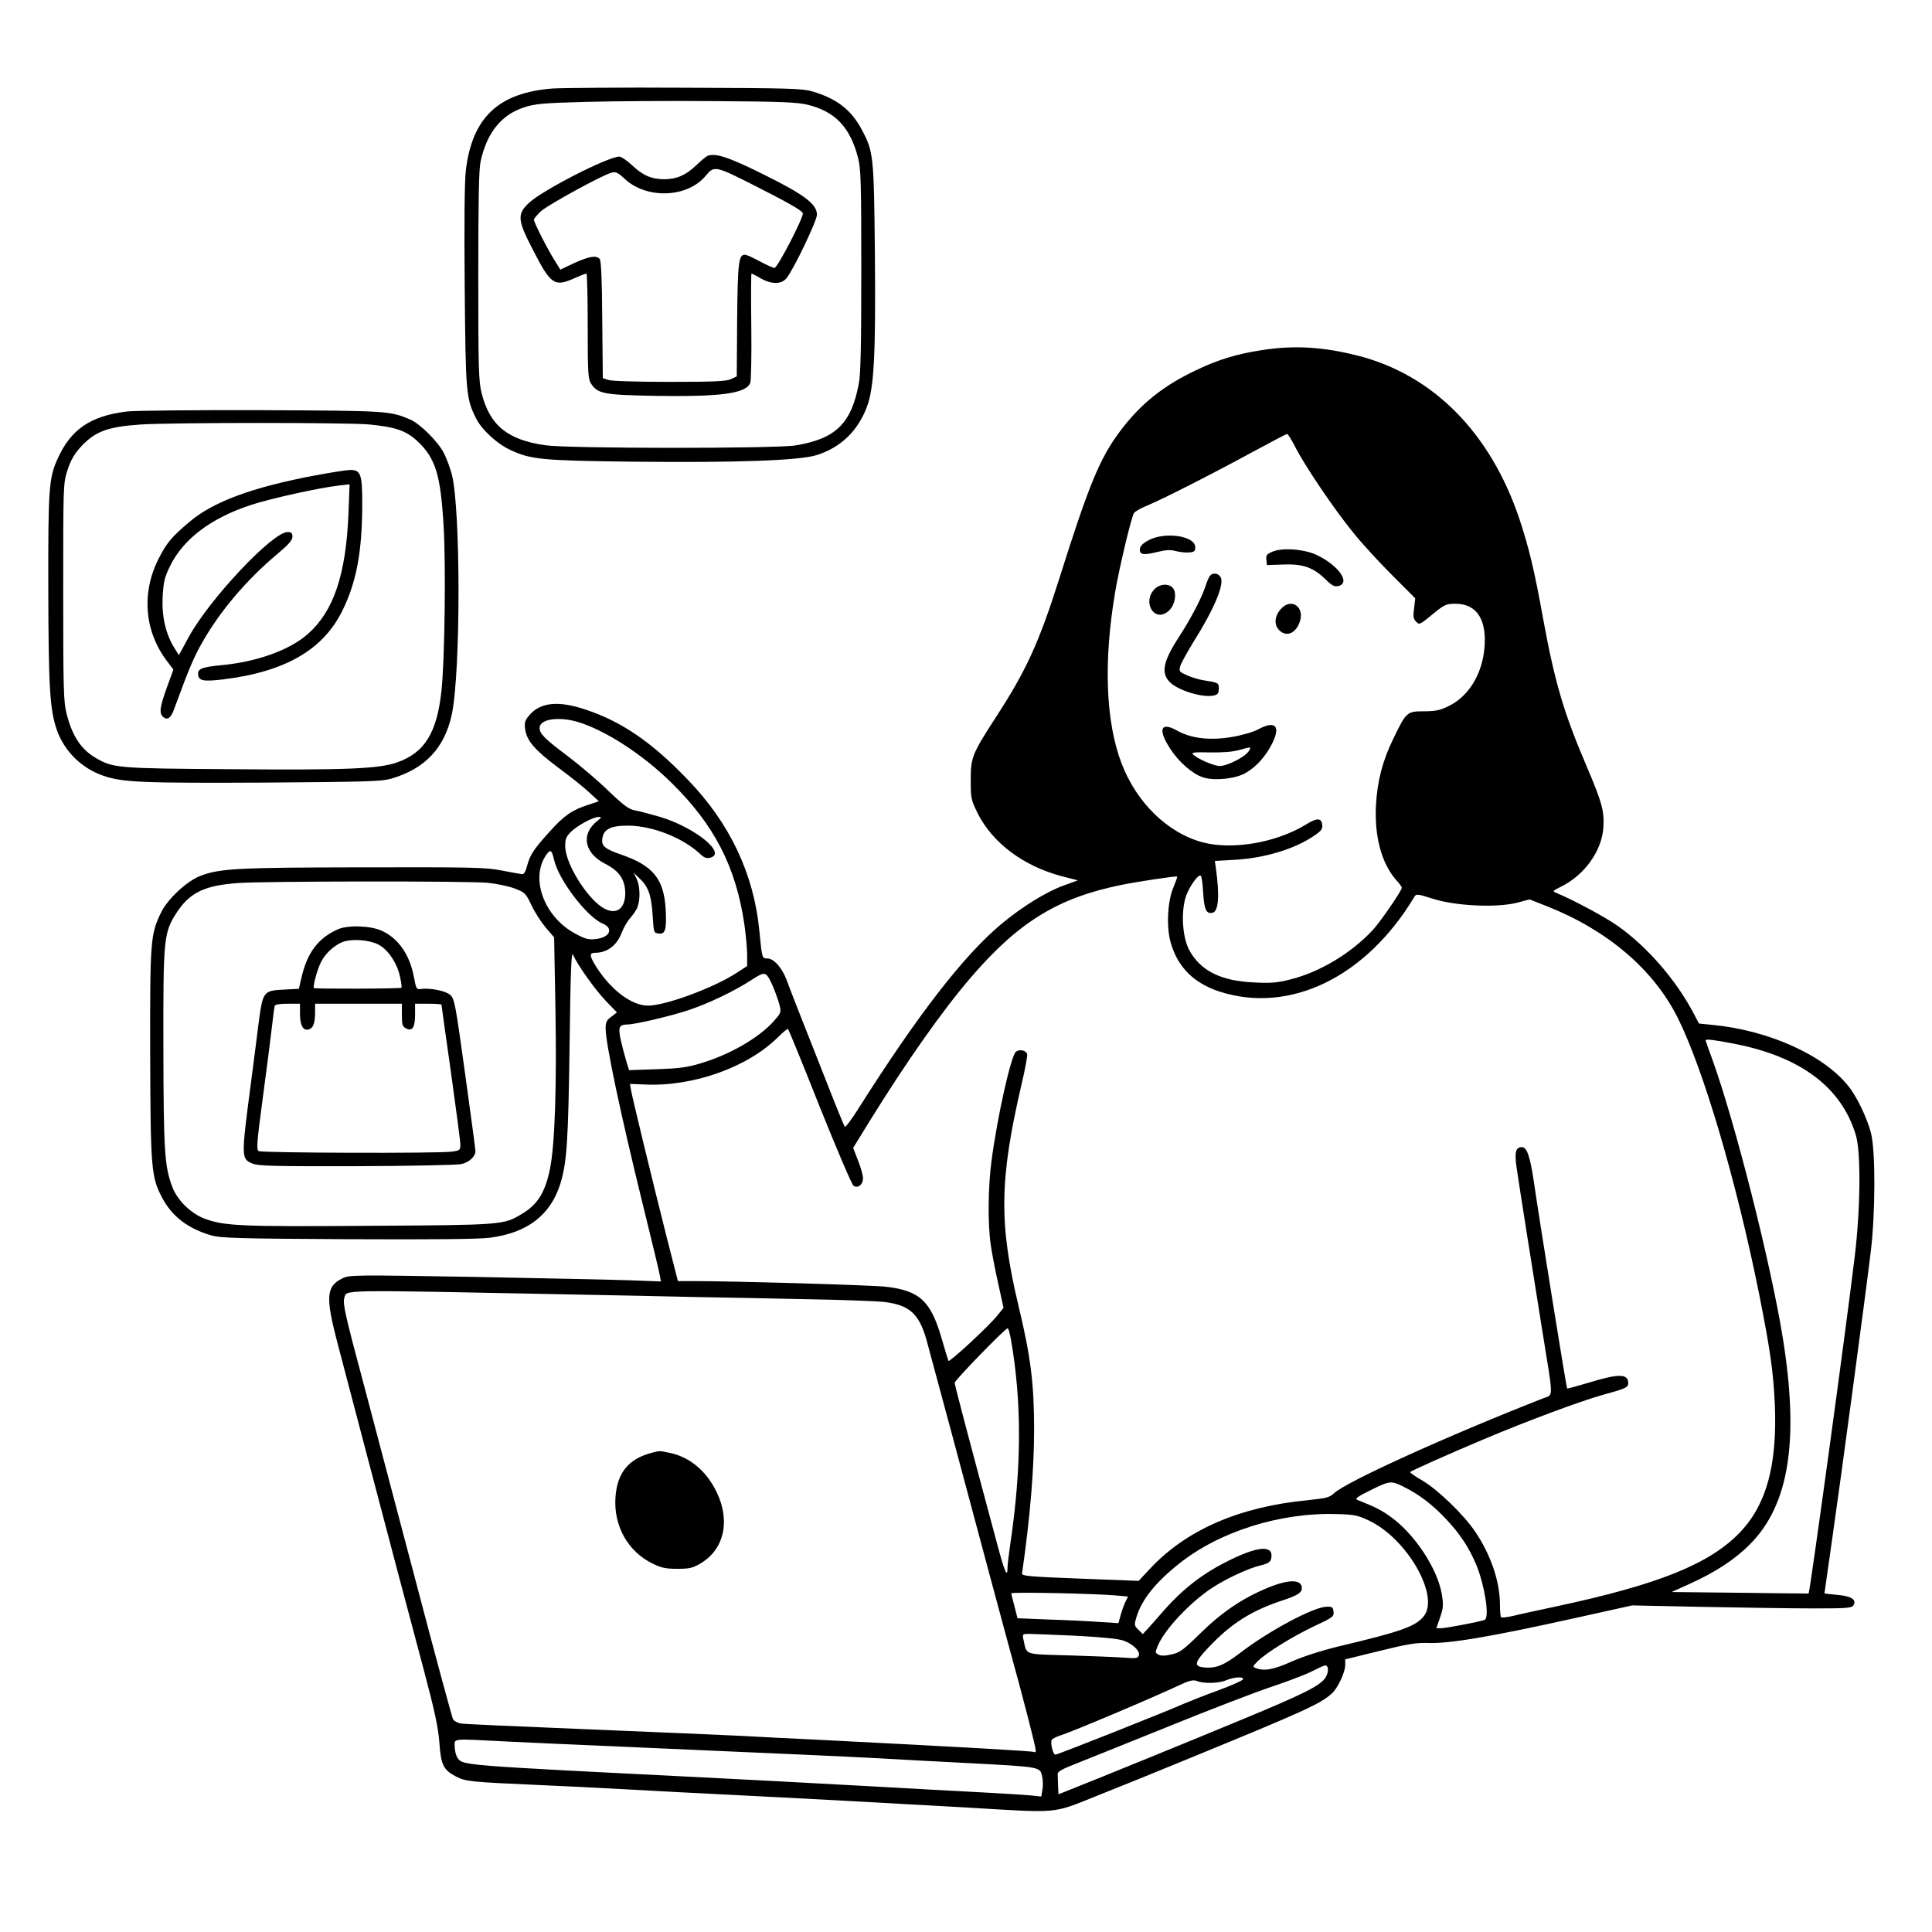
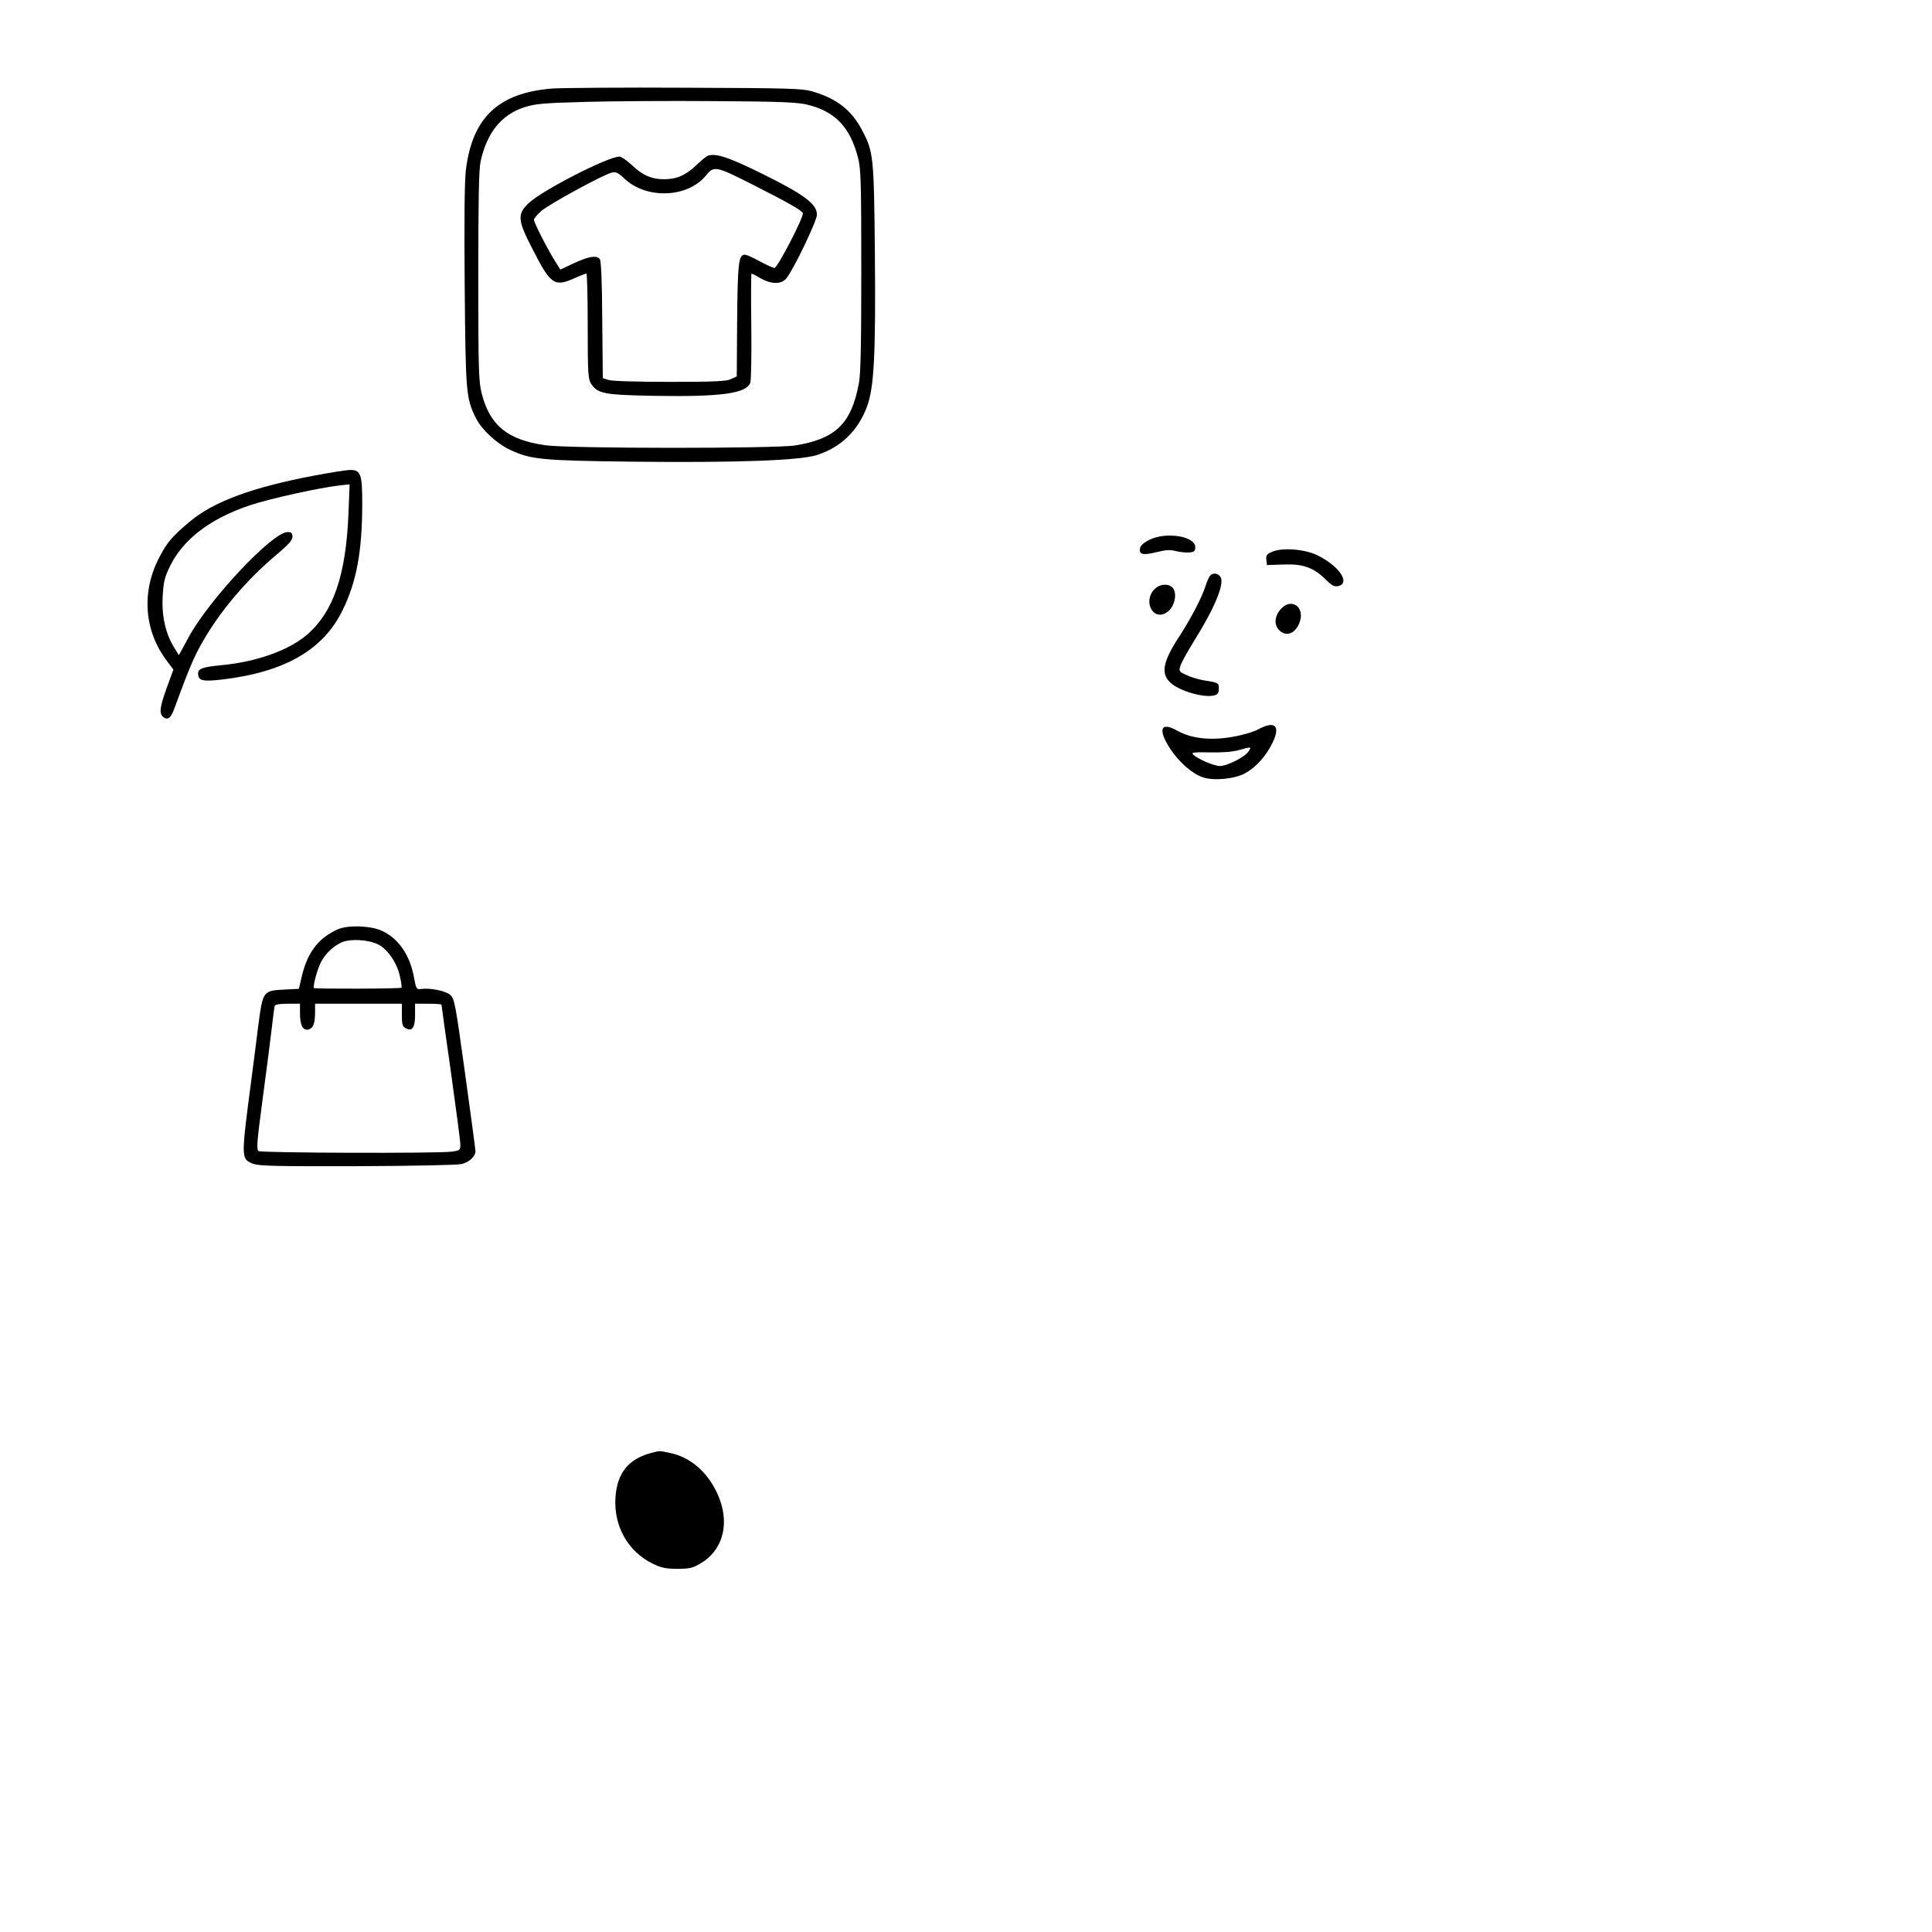
<svg xmlns="http://www.w3.org/2000/svg" version="1.0" width="1024pt" height="1024pt" viewBox="0 0 1024 1024" preserveAspectRatio="xMidYMid meet">
  <g transform="translate(0,1024) scale(0.1,-0.1)" fill="#000000" stroke="none">
    <path d="M2930 9771 c-288 -22 -428 -154 -461 -435 -7 -61 -9 -272 -6 -617 5 -566 7 -590 61 -698 30 -59 109 -132 179 -165 111 -52 166 -57 647 -63 554 -6 888 6 979 35 128 41 217 127 266 256 38 102 47 277 42 816 -5 512 -7 536 -69 652 -56 106 -134 166 -264 204 -53 15 -122 17 -669 19 -335 2 -653 -1 -705 -4z m1350 -86 c147 -36 226 -119 268 -282 15 -60 17 -127 17 -598 0 -391 -3 -548 -13 -598 -40 -213 -123 -293 -337 -328 -107 -17 -1200 -17 -1324 1 -200 28 -295 105 -338 275 -16 63 -18 127 -18 620 0 398 3 566 12 608 33 153 110 249 231 288 58 19 101 23 327 29 143 4 451 6 685 4 349 -2 437 -6 490 -19z" />
    <path d="M3750 9414 c-8 -4 -35 -26 -60 -50 -55 -53 -104 -74 -170 -74 -66 0 -113 20 -171 75 -27 25 -56 45 -66 45 -63 -1 -411 -180 -480 -246 -63 -59 -60 -91 20 -245 96 -188 115 -201 221 -154 31 14 60 25 64 25 4 0 7 -125 7 -278 0 -252 2 -280 18 -306 35 -53 69 -59 332 -64 357 -6 491 12 512 70 4 13 7 148 5 301 -2 152 -1 277 1 277 3 0 25 -11 48 -25 59 -33 111 -33 138 1 39 49 161 304 161 336 0 56 -66 106 -282 213 -187 93 -256 115 -298 99z m254 -160 c175 -89 240 -126 251 -143 9 -15 -134 -291 -150 -291 -8 0 -43 16 -78 35 -35 19 -70 35 -79 35 -33 0 -38 -40 -41 -345 l-2 -300 -30 -14 c-24 -12 -86 -15 -325 -15 -173 0 -307 4 -325 10 l-30 10 -3 309 c-1 207 -6 313 -13 322 -18 21 -55 15 -135 -21 l-74 -35 -25 40 c-40 62 -115 209 -115 224 0 7 18 28 39 47 42 36 329 193 373 203 21 6 34 0 68 -32 116 -110 334 -102 431 16 44 54 50 53 263 -55z" />
-     <path d="M6687 8384 c-131 -20 -230 -50 -343 -104 -179 -84 -299 -181 -407 -325 -108 -144 -165 -282 -322 -780 -108 -341 -176 -490 -337 -737 -126 -195 -133 -212 -133 -334 0 -96 2 -103 37 -175 79 -157 242 -279 445 -333 l86 -22 -77 -28 c-93 -34 -220 -113 -328 -203 -199 -166 -442 -479 -759 -980 -35 -56 -67 -98 -71 -95 -4 4 -45 104 -91 222 -158 399 -199 505 -218 557 -25 65 -68 113 -102 113 -28 0 -28 0 -42 144 -29 304 -157 574 -382 806 -189 197 -349 306 -539 369 -142 48 -238 39 -296 -27 -26 -30 -29 -41 -25 -74 8 -63 49 -111 171 -203 64 -47 139 -107 168 -134 l52 -48 -54 -18 c-86 -27 -130 -57 -206 -142 -87 -96 -104 -123 -120 -181 -7 -29 -17 -46 -25 -45 -8 0 -57 9 -109 19 -86 17 -155 18 -735 17 -667 -1 -759 -6 -862 -45 -70 -26 -173 -121 -208 -192 -58 -118 -60 -150 -59 -751 2 -611 5 -654 65 -766 52 -97 135 -160 256 -196 52 -15 133 -18 728 -21 448 -2 697 0 753 8 198 26 320 120 372 286 35 114 42 228 49 739 5 382 9 494 18 475 24 -55 119 -188 174 -245 l59 -61 -30 -23 c-25 -18 -30 -29 -30 -62 0 -79 79 -454 201 -949 44 -179 83 -340 86 -359 l6 -33 -159 6 c-87 3 -458 11 -825 18 -649 11 -666 11 -705 -8 -84 -41 -89 -97 -28 -332 59 -226 250 -950 319 -1212 36 -135 99 -373 141 -530 59 -222 77 -308 83 -388 8 -118 22 -144 90 -179 49 -25 79 -28 416 -43 138 -6 365 -17 505 -25 140 -8 354 -19 475 -25 403 -20 976 -51 1305 -70 500 -30 454 -34 687 59 109 43 338 136 508 206 604 248 681 283 744 339 31 27 71 113 71 151 l0 30 183 45 c145 36 196 44 252 42 113 -5 329 31 793 134 l293 65 382 -8 c210 -4 472 -8 581 -8 178 0 200 2 210 17 18 30 -13 49 -88 55 -36 3 -66 7 -66 8 0 1 18 128 40 281 44 304 178 1301 206 1534 24 201 25 529 1 623 -20 79 -74 193 -120 250 -130 165 -424 297 -722 325 l-70 7 -29 55 c-93 176 -244 351 -401 462 -68 48 -234 137 -325 175 -23 9 -23 10 25 34 123 61 214 188 223 310 6 88 -5 131 -87 324 -123 287 -170 448 -232 785 -46 257 -76 379 -125 527 -153 458 -458 767 -858 868 -184 47 -340 56 -509 29z m177 -511 c48 -96 205 -329 306 -453 46 -58 140 -160 208 -228 l123 -123 -6 -53 c-6 -42 -4 -56 10 -70 19 -19 16 -21 105 52 46 37 58 42 103 42 102 0 156 -66 157 -190 0 -160 -76 -298 -195 -354 -43 -21 -69 -26 -129 -26 -89 0 -93 -4 -161 -145 -57 -116 -85 -225 -92 -351 -9 -166 29 -308 105 -396 18 -19 32 -39 32 -43 0 -15 -111 -177 -152 -222 -114 -124 -282 -225 -438 -264 -70 -18 -104 -21 -195 -16 -174 8 -281 61 -341 170 -36 66 -45 193 -21 278 16 54 69 130 82 117 4 -4 10 -45 12 -92 6 -88 17 -111 49 -104 33 6 39 91 18 239 l-5 36 108 6 c157 9 318 58 419 128 37 25 45 36 42 57 -4 38 -28 38 -86 2 -156 -96 -388 -136 -546 -95 -186 49 -352 210 -432 420 -84 222 -96 540 -33 910 21 123 83 386 99 415 4 8 35 26 67 39 79 32 350 170 563 286 96 52 178 95 182 95 4 0 23 -30 42 -67z m-3803 -1459 c147 -44 345 -172 499 -324 226 -222 340 -444 385 -747 8 -57 15 -130 15 -163 l0 -60 -58 -38 c-123 -79 -375 -172 -468 -172 -86 0 -196 83 -274 206 -36 58 -38 74 -6 74 65 0 117 40 142 109 10 25 30 60 45 76 15 17 33 43 38 58 16 42 13 113 -5 150 l-16 32 30 -29 c48 -45 64 -89 71 -195 6 -95 6 -96 33 -99 35 -4 42 22 36 132 -10 159 -68 229 -237 287 -84 29 -103 45 -99 81 5 53 45 73 141 72 129 -2 287 -65 379 -151 20 -19 33 -24 52 -19 90 22 -78 159 -264 216 -52 15 -113 31 -135 35 -32 6 -57 24 -140 103 -55 54 -153 137 -218 186 -120 90 -147 117 -147 148 0 46 98 62 201 32z m105 -525 c-89 -70 -70 -171 43 -228 72 -37 102 -80 105 -149 2 -93 -52 -128 -125 -79 -85 57 -190 230 -193 317 -1 41 3 53 28 79 33 34 119 81 149 81 17 0 16 -3 -7 -21z m-229 -207 c25 -108 174 -302 257 -337 60 -25 39 -74 -36 -82 -38 -5 -56 0 -108 28 -171 91 -245 305 -148 427 17 20 23 14 35 -36z m3283 -144 c-32 -72 -39 -211 -15 -294 37 -130 122 -215 260 -260 372 -119 776 77 1031 502 10 17 15 17 100 -10 120 -38 336 -48 443 -21 l68 18 94 -37 c320 -127 562 -334 690 -588 137 -273 312 -866 433 -1468 58 -291 75 -410 83 -584 13 -318 -43 -528 -183 -676 -161 -169 -431 -278 -979 -395 -93 -20 -196 -42 -227 -50 -31 -7 -59 -10 -62 -7 -3 3 -6 34 -6 68 0 121 -48 262 -130 384 -60 91 -202 227 -283 274 -37 21 -65 41 -63 44 9 8 192 90 391 174 238 100 507 200 627 234 124 34 138 40 138 63 0 51 -50 52 -218 0 -57 -17 -104 -30 -106 -28 -4 5 -147 892 -176 1094 -20 136 -37 185 -64 185 -33 0 -40 -28 -27 -113 17 -118 84 -537 135 -857 61 -376 60 -340 6 -361 -520 -204 -1047 -444 -1110 -504 -23 -22 -41 -26 -136 -36 -365 -35 -646 -157 -839 -364 l-60 -64 -310 12 c-265 10 -310 14 -308 27 43 297 64 555 64 765 0 240 -18 386 -83 655 -104 437 -101 669 17 1175 19 80 32 152 29 159 -7 19 -40 26 -59 12 -26 -19 -99 -344 -130 -581 -18 -136 -20 -331 -4 -442 6 -43 24 -136 40 -207 l28 -128 -34 -42 c-47 -58 -253 -248 -258 -239 -2 5 -19 59 -37 122 -57 196 -117 251 -295 271 -80 9 -809 30 -1021 30 l-81 0 -62 243 c-69 273 -176 714 -186 767 l-6 35 76 -3 c256 -13 547 90 709 251 26 26 50 46 53 43 3 -3 79 -188 168 -413 90 -224 170 -412 179 -418 24 -15 51 7 50 41 0 16 -12 58 -27 95 l-25 65 80 130 c204 330 393 598 547 777 252 292 460 419 796 487 82 17 289 48 294 44 2 -2 -7 -27 -19 -56z m-3635 23 c50 -5 115 -19 145 -31 52 -20 57 -25 87 -88 17 -37 52 -90 76 -119 l44 -51 7 -379 c7 -412 -3 -721 -29 -848 -26 -127 -66 -191 -154 -242 -92 -55 -103 -56 -805 -60 -681 -5 -767 -1 -872 38 -73 28 -145 98 -171 169 -41 108 -46 190 -47 735 -1 592 1 613 75 725 68 101 148 138 324 150 150 10 1216 11 1320 1z m1489 -503 c18 -29 51 -113 60 -155 7 -28 2 -37 -36 -79 -81 -88 -233 -175 -385 -220 -72 -22 -115 -27 -233 -31 l-146 -5 -16 53 c-9 30 -22 80 -29 112 -13 63 -7 76 34 77 43 0 229 44 323 75 109 36 244 101 334 159 64 42 75 44 94 14z m5112 -349 c356 -68 573 -230 650 -484 28 -90 25 -389 -5 -640 -43 -362 -238 -1786 -245 -1791 0 0 -164 1 -363 4 l-363 4 95 43 c137 62 240 129 320 210 208 208 262 551 174 1095 -64 397 -253 1142 -373 1474 -20 54 -36 100 -36 102 0 8 43 3 146 -17z m-6201 -1329 c270 -5 596 -12 725 -15 129 -2 384 -7 565 -11 182 -3 365 -10 407 -14 136 -16 187 -60 227 -196 15 -53 237 -879 345 -1284 8 -30 48 -179 89 -330 84 -304 147 -550 147 -569 0 -7 -4 -10 -9 -7 -8 5 -357 25 -1166 66 -110 5 -288 14 -395 20 -107 5 -476 21 -820 35 -344 14 -640 27 -657 30 -18 3 -37 14 -42 23 -5 9 -93 334 -195 722 -102 388 -227 858 -276 1045 -101 376 -114 436 -105 466 14 44 -47 43 1160 19z m2374 -244 c57 -330 56 -673 -4 -1078 -8 -54 -15 -112 -15 -130 0 -52 -15 -20 -49 107 -151 561 -231 864 -231 876 0 13 268 289 281 289 4 0 12 -29 18 -64z m2086 -779 c77 -38 151 -95 220 -169 76 -81 123 -153 162 -248 43 -108 68 -270 43 -285 -13 -8 -205 -45 -234 -45 l-23 0 20 58 c17 50 18 65 9 122 -23 135 -142 317 -269 409 -52 38 -85 54 -178 91 -16 6 -3 16 74 54 100 49 105 49 176 13z m-192 -175 c205 -95 381 -404 292 -510 -44 -53 -120 -80 -445 -157 -98 -24 -191 -54 -253 -81 -95 -43 -147 -53 -191 -35 -18 7 -17 9 10 36 45 45 186 132 300 186 99 46 105 51 102 77 -3 24 -7 27 -38 26 -69 -2 -305 -128 -456 -244 -86 -66 -128 -83 -189 -78 -60 5 -56 26 21 107 120 127 227 195 399 251 72 24 95 39 95 62 0 48 -67 49 -179 3 -134 -55 -244 -129 -359 -242 -92 -90 -110 -103 -154 -112 -33 -8 -55 -8 -68 -1 -18 10 -18 12 -3 48 35 84 170 229 286 305 74 49 194 105 258 120 38 9 51 17 56 34 16 67 -48 72 -181 12 -158 -72 -269 -153 -382 -279 -36 -41 -77 -88 -91 -103 l-26 -28 -23 23 c-23 22 -23 25 -10 69 28 91 100 181 224 280 214 172 540 274 839 264 89 -2 111 -7 166 -33z m-1341 -398 l67 -6 -13 -26 c-8 -15 -19 -47 -26 -71 l-12 -44 -96 6 c-53 4 -174 10 -268 13 l-171 7 -16 63 c-9 34 -17 65 -17 69 0 8 437 -1 552 -11z m-207 -214 c135 -7 225 -16 251 -26 50 -18 89 -57 80 -79 -5 -14 -17 -16 -74 -11 -37 3 -167 8 -290 12 -249 7 -229 0 -247 82 -7 32 -6 32 32 32 21 0 133 -5 248 -10z m1318 -225 c-29 -41 -119 -86 -438 -218 -257 -107 -797 -327 -932 -380 l-43 -17 -2 45 c-1 25 -2 53 -2 62 -1 12 21 25 74 46 41 16 264 106 495 199 231 94 486 192 568 219 81 27 173 62 205 78 31 16 64 31 72 33 23 7 25 -37 3 -67z m-435 -6 c-2 -6 -62 -33 -133 -59 -72 -26 -152 -58 -180 -70 -99 -44 -669 -270 -681 -270 -13 0 -29 65 -19 79 3 5 22 15 43 22 67 21 499 204 628 265 60 28 77 32 99 24 38 -15 117 -12 156 5 41 17 92 20 87 4z m-3910 -329 c108 -5 359 -17 557 -25 198 -9 452 -20 565 -25 113 -5 318 -14 455 -20 138 -6 324 -15 415 -20 91 -5 300 -17 465 -25 381 -20 377 -20 388 -68 5 -21 6 -54 2 -73 l-6 -36 -57 6 c-31 3 -147 10 -257 16 -110 6 -398 21 -640 35 -242 13 -624 34 -850 45 -1281 64 -1262 63 -1290 103 -8 12 -15 38 -15 59 0 45 -23 43 268 28z" />
    <path d="M6090 7378 c-30 -16 -46 -30 -48 -46 -5 -32 18 -36 90 -18 49 12 72 13 101 5 21 -5 52 -9 70 -7 27 2 32 7 32 28 0 59 -156 83 -245 38z" />
    <path d="M6742 7315 c-28 -12 -33 -19 -30 -42 l3 -28 87 3 c103 4 159 -15 225 -80 34 -33 46 -39 67 -34 65 16 3 107 -112 163 -67 33 -188 42 -240 18z" />
    <path d="M6413 7188 c-6 -7 -16 -31 -23 -53 -20 -62 -76 -171 -142 -272 -85 -131 -96 -193 -45 -241 47 -44 176 -82 232 -68 20 5 25 13 25 36 0 31 -1 32 -85 45 -22 4 -60 15 -84 26 -39 17 -43 21 -36 46 3 15 35 72 69 128 111 176 166 307 146 345 -12 23 -43 26 -57 8z" />
    <path d="M6122 7120 c-69 -65 -9 -179 66 -123 34 25 50 82 34 118 -15 32 -68 35 -100 5z" />
    <path d="M6786 7009 c-31 -37 -34 -81 -6 -109 36 -36 83 -20 106 36 36 85 -42 142 -100 73z" />
    <path d="M6670 6375 c-25 -14 -86 -32 -140 -41 -116 -20 -217 -8 -290 33 -88 50 -105 8 -38 -95 46 -71 118 -134 174 -152 59 -20 173 -8 226 23 59 34 108 90 143 161 43 89 13 118 -75 71z m-52 -117 c-19 -30 -113 -78 -153 -78 -32 0 -125 41 -143 63 -8 9 13 11 91 9 66 -1 120 3 152 12 68 19 69 19 53 -6z" />
    <path d="M1792 5315 c-103 -45 -162 -122 -192 -248 l-16 -68 -79 -4 c-111 -6 -112 -8 -136 -191 -10 -82 -28 -219 -39 -304 -52 -396 -52 -402 8 -427 32 -13 106 -15 552 -14 283 1 533 6 555 11 41 9 75 40 75 69 0 9 -25 194 -55 411 -52 376 -56 396 -79 417 -25 22 -108 38 -156 31 -22 -3 -25 2 -36 63 -22 118 -82 205 -169 245 -59 28 -179 32 -233 9z m213 -81 c51 -26 100 -99 115 -170 7 -31 10 -57 8 -59 -6 -6 -459 -7 -464 -2 -7 7 17 98 37 137 22 44 64 84 109 105 47 21 143 15 195 -11z m-415 -367 c0 -63 17 -92 47 -83 24 8 33 33 33 94 l0 42 230 0 230 0 0 -60 c0 -50 3 -61 21 -70 34 -19 49 4 49 71 l0 59 70 0 c39 0 70 -2 70 -5 0 -2 22 -163 50 -357 27 -194 50 -367 50 -384 0 -30 -2 -32 -46 -38 -73 -10 -1007 -7 -1023 3 -13 8 -9 49 22 283 20 150 42 318 48 373 6 55 13 106 15 113 2 8 25 12 69 12 l65 0 0 -53z" />
    <path d="M3455 2540 c-124 -32 -184 -106 -193 -237 -10 -151 66 -286 196 -350 47 -23 70 -28 132 -28 64 0 82 4 122 28 125 73 160 223 88 375 -53 113 -143 189 -248 211 -58 12 -55 12 -97 1z" />
-     <path d="M673 8059 c-192 -23 -297 -94 -367 -249 -47 -104 -51 -157 -50 -690 1 -518 8 -639 44 -745 38 -113 130 -206 246 -246 101 -36 210 -40 852 -37 548 4 624 6 676 21 180 53 283 163 321 342 47 227 47 1083 0 1270 -9 33 -27 84 -42 113 -31 61 -126 156 -180 179 -107 45 -115 46 -788 49 -352 1 -672 -2 -712 -7z m1287 -69 c138 -14 193 -33 252 -88 96 -90 123 -176 139 -447 13 -208 6 -717 -11 -875 -24 -224 -89 -330 -236 -381 -96 -34 -267 -41 -874 -36 -611 4 -630 6 -723 60 -78 46 -124 116 -154 234 -16 60 -18 133 -18 643 0 568 0 576 22 646 17 53 35 85 69 123 76 84 143 109 319 121 167 11 1107 11 1215 0z" />
    <path d="M1669 7720 c-333 -63 -539 -139 -666 -247 -91 -77 -117 -107 -157 -184 -98 -184 -83 -393 40 -554 l33 -44 -35 -96 c-38 -106 -41 -136 -19 -155 23 -19 41 -6 58 42 76 207 104 275 149 353 94 166 236 333 396 467 62 52 82 75 82 93 0 20 -5 25 -26 25 -80 0 -416 -358 -524 -557 -14 -26 -32 -59 -39 -72 l-13 -23 -24 38 c-46 75 -67 166 -62 270 5 83 10 104 41 167 70 141 216 251 425 320 103 34 359 91 471 104 l54 6 -6 -154 c-13 -325 -79 -519 -215 -639 -97 -86 -273 -149 -463 -166 -92 -9 -119 -18 -119 -43 0 -39 23 -45 132 -32 329 40 531 157 633 365 75 152 105 314 105 568 0 157 -8 179 -68 177 -20 -1 -103 -14 -183 -29z" />
  </g>
</svg>